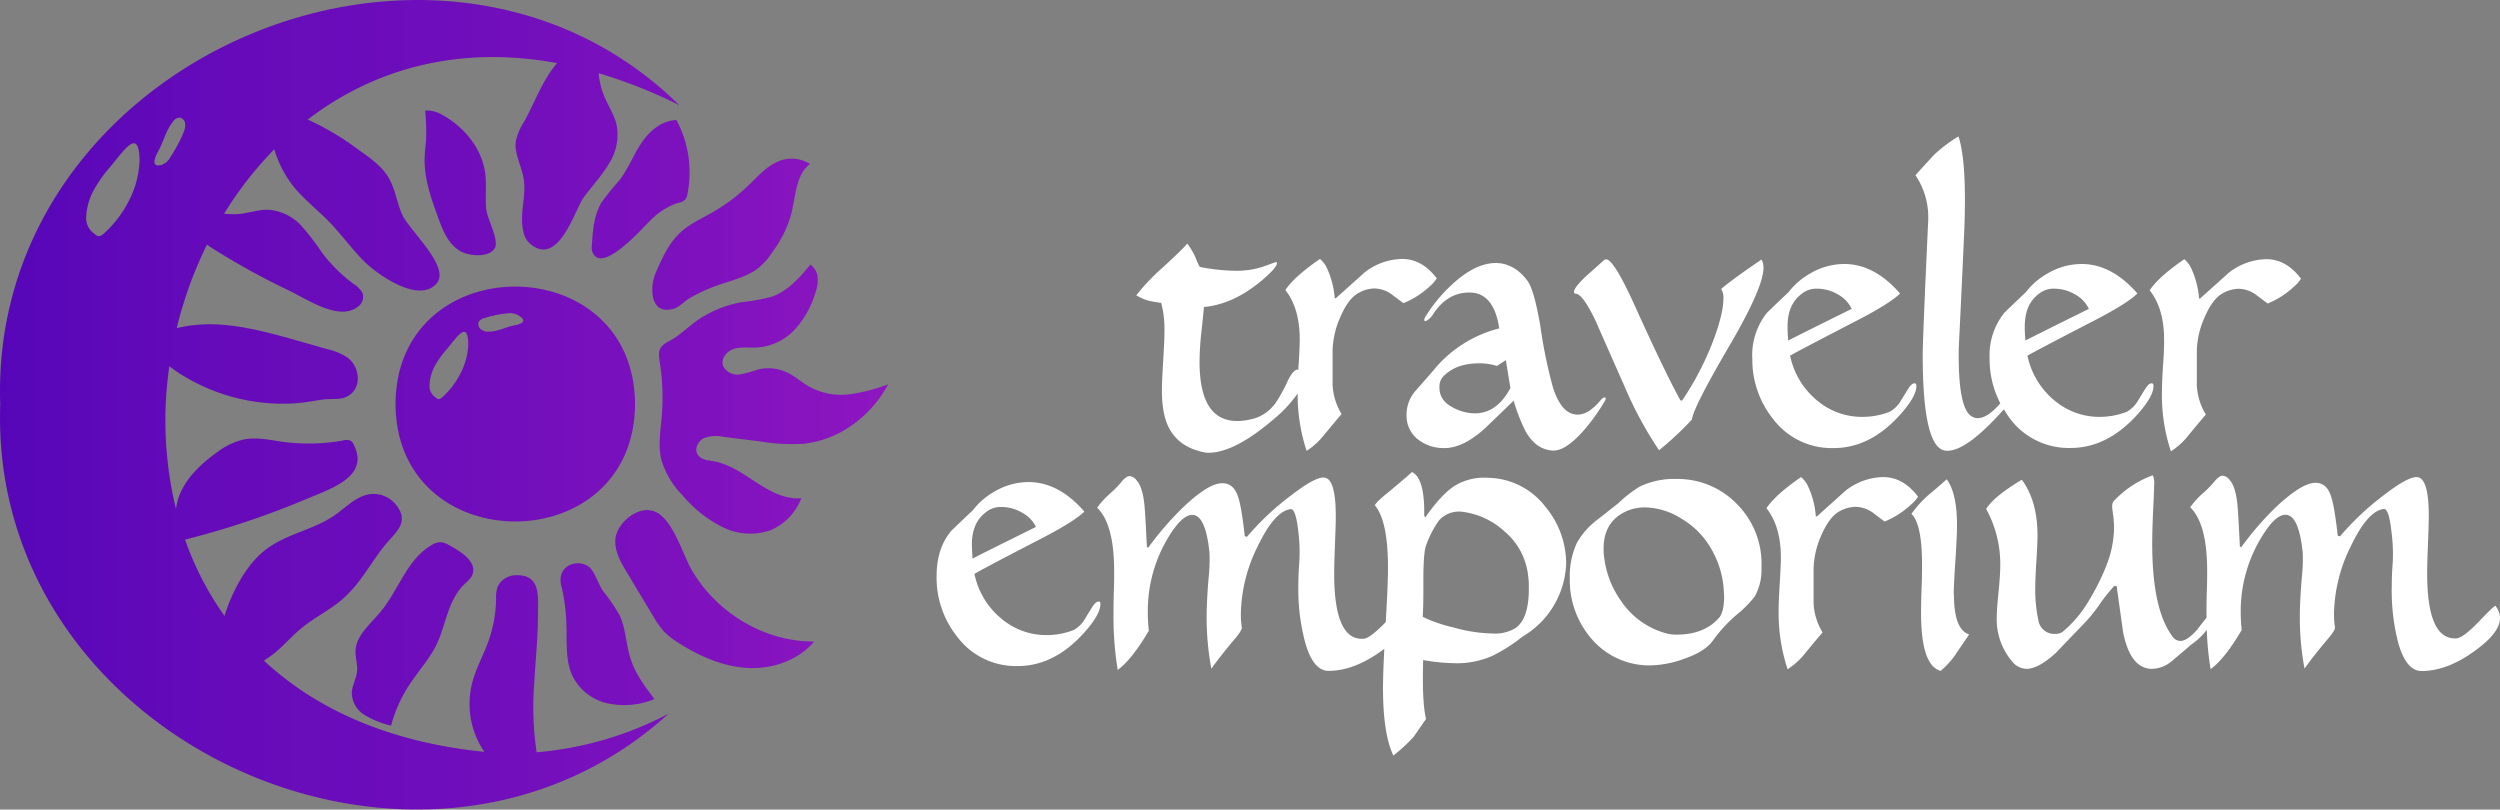
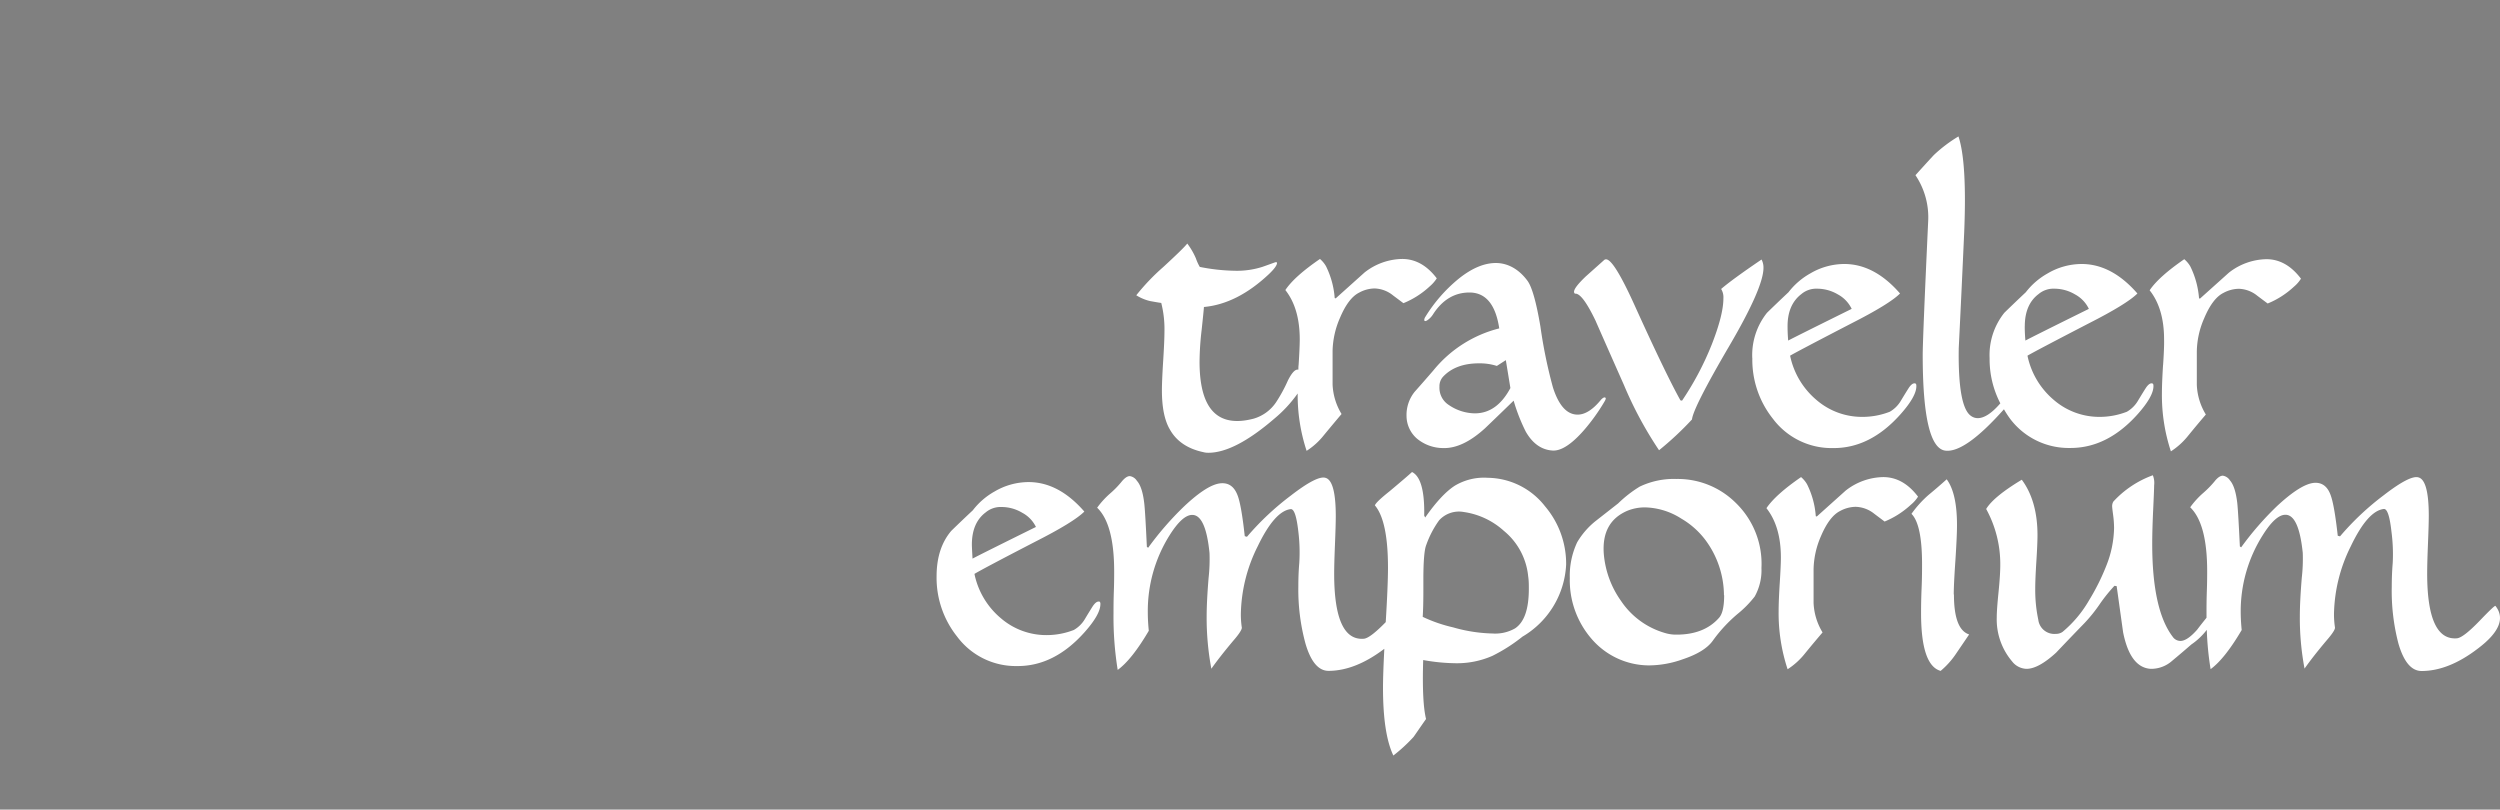
<svg xmlns="http://www.w3.org/2000/svg" viewBox="0 0 531.45 172.1">
  <rect x="0" y="0" width="531.45" height="172.1" fill="#808080" stroke="none" />
  <defs>
    <style>.cls-1{fill:#fff;}.cls-2{fill:url(#linear-gradient);}</style>
    <linearGradient id="linear-gradient" y1="86.05" x2="188.81" y2="86.05" gradientUnits="userSpaceOnUse">
      <stop offset="0" stop-color="#5606b8" />
      <stop offset="0.25" stop-color="#660bba" />
      <stop offset="0.5" stop-color="#6e0dbb" />
      <stop offset="0.75" stop-color="#7c11be" />
      <stop offset="1" stop-color="#8e16c0" />
    </linearGradient>
  </defs>
  <g id="Layer_2" data-name="Layer 2">
    <g id="drawing">
      <path class="cls-1" d="M244.48,64a9.75,9.75,0,0,1-2.93-1.23,46,46,0,0,1,5.73-6c2.81-2.59,4.52-4.24,5.11-5a14.94,14.94,0,0,1,1.84,3.17,10.28,10.28,0,0,0,.82,1.8,40.84,40.84,0,0,0,7.63.82,17.7,17.7,0,0,0,5.65-.82c.91-.31,1.84-.66,2.8-1,.22,0,.34,0,.34.14,0,.5-.57,1.29-1.71,2.38q-6.74,6.35-13.83,7c0,.23-.16,1.84-.48,4.84A61.32,61.32,0,0,0,255,76.9Q255,92,266.49,89a8.64,8.64,0,0,0,4.77-3.48,31.78,31.78,0,0,0,2.52-4.63c.78-1.54,1.46-2.32,2.05-2.32a1.16,1.16,0,0,1,.18,0c0-.34,0-.66.05-1,.16-2.52.24-4.33.24-5.42q0-6.61-3.06-10.49,1.9-2.87,7.36-6.61a5.82,5.82,0,0,1,1.29,1.56,18.28,18.28,0,0,1,1.84,6.75l.21.07,6.13-5.5a13.24,13.24,0,0,1,8-2.88q4.23,0,7.36,4.12a7.8,7.8,0,0,1-1.5,1.71,18.37,18.37,0,0,1-5.59,3.57l-2.18-1.63a6.52,6.52,0,0,0-3.95-1.5,7,7,0,0,0-3.27.88c-1.55.77-2.91,2.57-4.09,5.38a18.37,18.37,0,0,0-1.57,7v7.16a13.07,13.07,0,0,0,1.91,6.27c-1.27,1.5-2.52,3-3.75,4.49a15,15,0,0,1-3.68,3.34,37.84,37.84,0,0,1-1.9-12.2,27.73,27.73,0,0,1-5,5.39q-8.39,7.22-14,7.22a4,4,0,0,1-1.09-.14q-5-1.08-7.09-4.83Q247,88.41,247,83q0-2,.27-6.3t.27-6.23a22.73,22.73,0,0,0-.68-6.07C246.1,64.3,245.3,64.14,244.48,64ZM303,67.36a32.36,32.36,0,0,1,7.09-8.11c2.77-2.22,5.4-3.34,7.9-3.34s4.89,1.28,6.75,3.82q1.42,2,2.72,9.68a104.1,104.1,0,0,0,2.66,12.94q1.85,5.79,5.25,5.79c1.59,0,3.27-1.06,5-3.2.41-.41.7-.54.89-.41s.06.44-.21.89a40.89,40.89,0,0,1-4.36,6.06c-2.63,3-4.84,4.39-6.61,4.3q-3.54-.21-5.72-4a38.58,38.58,0,0,1-2.59-6.61q-3,2.92-6.07,5.86-4.77,4.35-8.92,4.22a8.77,8.77,0,0,1-5.55-2A6.42,6.42,0,0,1,299,88.42a7.85,7.85,0,0,1,1.71-5.11q2-2.25,4-4.57a26.31,26.31,0,0,1,14-8.93q-1.15-7.62-6.33-7.63-4.71,0-7.7,4.57a4.26,4.26,0,0,1-1.3,1.36c-.41.23-.61.18-.61-.13A1.31,1.31,0,0,1,303,67.36Zm17.11,9.2-1.91,1.23a11.89,11.89,0,0,0-3.82-.55c-3.36,0-5.9,1-7.63,2.86a3,3,0,0,0-.75,2.12,4.33,4.33,0,0,0,2,3.88,10,10,0,0,0,5.52,1.77q4.69,0,7.56-5.38Zm19.14-8.22q3,6.82,6,13.58a81.11,81.11,0,0,0,7.43,13.79,66.85,66.85,0,0,0,7-6.54q.27-2.52,7.84-15.47,7.36-12.54,7.36-16.76a3.67,3.67,0,0,0-.41-1.77q-6.21,4.21-8.59,6.26a3.38,3.38,0,0,1,.48,2q0,3.47-2.45,9.74a62.75,62.75,0,0,1-6.34,12l-.34-.06q-3.13-5.61-9.81-20.35-4.37-9.63-6-9.63a.61.61,0,0,0-.47.2l-3.82,3.41c-1.68,1.6-2.52,2.69-2.52,3.28a.47.47,0,0,0,.2.41C335.83,62.29,337.31,64.24,339.26,68.34Zm33.25,7.81a14.4,14.4,0,0,1,3.14-9.67q2.25-2.19,4.56-4.36a15.2,15.2,0,0,1,4.64-4,14.31,14.31,0,0,1,7.22-2q6.4,0,11.85,6.27-2.24,2.25-10.42,6.4-11.31,5.86-12.95,6.82a16.72,16.72,0,0,0,5.59,9.4A14.79,14.79,0,0,0,396,88.62a15.94,15.94,0,0,0,5.73-1.09,6.45,6.45,0,0,0,2.38-2.38c.55-.91,1.09-1.8,1.64-2.66.45-.68.86-1,1.22-1s.41.2.41.61q0,2.17-3.34,5.93-6.47,7.29-14.37,7.22A15.58,15.58,0,0,1,376.87,89,20.11,20.11,0,0,1,372.51,76.15Zm7.5-6.81c0,.45,0,1.48.13,3.06q1.37-.74,13.5-6.74a6.84,6.84,0,0,0-2.93-3.07,8.68,8.68,0,0,0-4.37-1.22,4.91,4.91,0,0,0-3.4,1.15C381,64,380,66.25,380,69.34Zm27.18-32.09q3.62-4,4-4.37A30.4,30.4,0,0,1,416.33,29q1.83,5.46,1.22,20.37Q417,61.72,416.39,74,416.2,86.51,419,88.42a2.44,2.44,0,0,0,1.43.47c1.38,0,3-1.06,4.8-3.15a20.38,20.38,0,0,1-2.28-9.59,14.4,14.4,0,0,1,3.14-9.67q2.25-2.19,4.56-4.36a15.2,15.2,0,0,1,4.64-4,14.31,14.31,0,0,1,7.22-2q6.4,0,11.86,6.27-2.25,2.25-10.43,6.4Q432.61,74.66,431,75.61a16.72,16.72,0,0,0,5.59,9.4,14.79,14.79,0,0,0,9.81,3.61,15.94,15.94,0,0,0,5.73-1.09,6.45,6.45,0,0,0,2.38-2.38c.55-.91,1.09-1.8,1.64-2.66.45-.68.86-1,1.22-1s.41.2.41.61q0,2.17-3.34,5.93Q447.95,95.3,440,95.23A15.58,15.58,0,0,1,427.29,89,20.55,20.55,0,0,1,426,87q-8.25,9.28-12.43,8.8-4.84-.54-4.84-20.37,0-3.33,1.16-28.35A16,16,0,0,0,407.19,37.25Zm23.24,32.09c0,.45,0,1.48.14,3.06q1.35-.74,13.49-6.74a6.84,6.84,0,0,0-2.93-3.07,8.64,8.64,0,0,0-4.36-1.22,4.92,4.92,0,0,0-3.41,1.15Q430.44,64.71,430.43,69.34Zm29.4,8.28q-.24,3.78-.24,6a38,38,0,0,0,1.91,12.33,15.33,15.33,0,0,0,3.68-3.34c1.22-1.5,2.47-3,3.75-4.49A13.07,13.07,0,0,1,467,81.81V74.65a18.19,18.19,0,0,1,1.57-7c1.18-2.81,2.54-4.61,4.08-5.38a7.12,7.12,0,0,1,3.28-.88,6.54,6.54,0,0,1,3.95,1.5l2.18,1.63a18.31,18.31,0,0,0,5.58-3.57,7.31,7.31,0,0,0,1.5-1.71Q486,55.1,481.8,55.1a13.26,13.26,0,0,0-8,2.88l-6.13,5.5-.2-.07a18.48,18.48,0,0,0-1.84-6.75,5.84,5.84,0,0,0-1.3-1.56q-5.44,3.75-7.36,6.61,3.08,3.88,3.07,10.49C460.07,73.29,460,75.1,459.83,77.62Zm-225.9,50.82c0,1.45-1.12,3.43-3.34,5.93q-6.48,7.29-14.38,7.22a15.55,15.55,0,0,1-12.74-6.27,20.05,20.05,0,0,1-4.36-12.81q0-6,3.13-9.67,2.25-2.19,4.57-4.36a15.15,15.15,0,0,1,4.63-4,14.31,14.31,0,0,1,7.22-2q6.41,0,11.86,6.27-2.25,2.25-10.43,6.4Q208.78,121,207.15,122a16.61,16.61,0,0,0,5.59,9.4,14.79,14.79,0,0,0,9.81,3.61,15.93,15.93,0,0,0,5.72-1.09,6.45,6.45,0,0,0,2.39-2.38c.54-.91,1.09-1.8,1.63-2.66q.68-1,1.23-1C233.79,127.83,233.93,128,233.93,128.44Zm-27.19-9.68q1.37-.75,13.49-6.74A6.73,6.73,0,0,0,217.3,109a8.54,8.54,0,0,0-4.36-1.22,4.94,4.94,0,0,0-3.41,1.15q-2.92,2.19-2.93,6.82C206.6,116.15,206.65,117.17,206.74,118.76Zm121.62-11.24A18.85,18.85,0,0,1,332.93,120a18.81,18.81,0,0,1-9.27,15.33,35.45,35.45,0,0,1-6.4,4.09,18.66,18.66,0,0,1-7.84,1.57,40.76,40.76,0,0,1-6.88-.68q-.27,9,.61,12.53c-1.41,2-2.29,3.32-2.66,3.82a34.12,34.12,0,0,1-4.29,3.95Q294,156,294,146.22c0-2,.1-4.77.28-8.3q-6.17,4.68-11.86,4.69c-2.13,0-3.77-1.93-4.9-5.79A43.7,43.7,0,0,1,276,124.69c0-1.72.06-3.38.2-5A36.21,36.21,0,0,0,276,113c-.37-3.27-.91-4.86-1.64-4.77q-3.4.42-7,7.91a33.27,33.27,0,0,0-3.58,14.37,19.13,19.13,0,0,0,.21,2.93c0,.41-.57,1.34-1.85,2.8-1.9,2.27-3.45,4.24-4.63,5.92a58.74,58.74,0,0,1-1-11.1c0-2.14.14-4.86.41-8.18a36.68,36.68,0,0,0,.2-5.31q-.81-8.12-3.68-8.11c-1.4,0-3,1.45-4.83,4.36A30.24,30.24,0,0,0,244,130.21c0,1.18.07,2.48.21,3.88q-3.61,6.14-6.61,8.32a71.25,71.25,0,0,1-.89-12.06c0-1.09,0-2.63.07-4.6s.07-3.4.07-4.26q0-10.08-3.62-13.56a18.22,18.22,0,0,1,2.73-3,20,20,0,0,0,2.38-2.42c.69-.87,1.3-1.3,1.84-1.3a2.17,2.17,0,0,1,1.5,1q1.17,1.29,1.57,4.83.21,1.84.55,9.2l.27.21a65.5,65.5,0,0,1,7.56-8.72q5.12-4.85,8-5,2.38-.14,3.41,2.46.83,2,1.57,8.79l.47.13a58.25,58.25,0,0,1,9.31-8.75q5.61-4.34,7.39-3.78c1.45.4,2.18,3.13,2.18,8.17q0,1.77-.17,5.93t-.17,6.27q0,14.37,6.33,13.83c.88-.09,2.43-1.27,4.63-3.53.32-5.29.48-9.14.48-11.53,0-6.68-.93-11.1-2.79-13.29.18-.49,1.23-1.49,3.13-3q3.75-3.14,4.77-4.09,2.73,1.36,2.59,9.27l.21.4c2.31-3.31,4.43-5.57,6.33-6.78a12.09,12.09,0,0,1,7-1.66A15.67,15.67,0,0,1,328.36,107.52ZM325,125.17c0-.86,0-1.75-.14-2.66a14.27,14.27,0,0,0-5.18-9.67,16.09,16.09,0,0,0-8.52-4,5.69,5.69,0,0,0-5.24,1.78,20.69,20.69,0,0,0-2.73,5.24q-.61,1.5-.61,7.43v2.18c0,2.45-.05,4.34-.14,5.66a31.32,31.32,0,0,0,6.48,2.24,32.76,32.76,0,0,0,8.38,1.3,8.49,8.49,0,0,0,4.77-1.09Q325,131.64,325,125.17ZM369,106.91a18,18,0,0,1,5.45,13.83,11.5,11.5,0,0,1-1.43,6.06,22.3,22.3,0,0,1-3.61,3.68,31.26,31.26,0,0,0-5.31,5.73c-1.14,1.59-3.27,2.91-6.41,3.95a21.51,21.51,0,0,1-7.22,1.29,16.15,16.15,0,0,1-12.2-5.72,19,19,0,0,1-4.56-12.81,16.72,16.72,0,0,1,1.56-7.63,16.45,16.45,0,0,1,3.89-4.5L344,107a26,26,0,0,1,4.56-3.55,16.83,16.83,0,0,1,7.84-1.63A17.49,17.49,0,0,1,369,106.91Zm-2.52,19.62a19.9,19.9,0,0,0-3.88-11.65,17.32,17.32,0,0,0-5.18-4.63,14.9,14.9,0,0,0-7.7-2.39,9.87,9.87,0,0,0-3.68.68q-5.59,2.33-5.11,9.13a20.09,20.09,0,0,0,3.68,10.09,16.85,16.85,0,0,0,9.61,6.88,8,8,0,0,0,2.18.27q5.85,0,9-3.54C366.16,130.55,366.52,128.94,366.52,126.53Zm41.22-21q-3.14-4.11-7.36-4.11a13.26,13.26,0,0,0-8,2.88l-6.13,5.5-.21-.07a18.09,18.09,0,0,0-1.84-6.75,5.64,5.64,0,0,0-1.29-1.56q-5.44,3.75-7.36,6.61,3.07,3.89,3.07,10.49c0,1.09-.08,2.9-.24,5.42s-.24,4.51-.24,6a38,38,0,0,0,1.91,12.33,15.33,15.33,0,0,0,3.68-3.34q1.83-2.25,3.75-4.49a13.07,13.07,0,0,1-1.91-6.27V121a18.35,18.35,0,0,1,1.56-7c1.19-2.81,2.55-4.61,4.09-5.38a7.11,7.11,0,0,1,3.27-.88,6.59,6.59,0,0,1,4,1.49l2.18,1.64a18.63,18.63,0,0,0,5.58-3.57A7.15,7.15,0,0,0,407.74,105.57Zm7.63,20.83q0-2.12.35-7.19c.22-3.39.34-5.9.34-7.53q0-6.81-2.19-9.75-1.9,1.71-3.88,3.34a23.45,23.45,0,0,0-3.61,4q2.25,2.25,2.25,10.7c0,1.09,0,2.82-.1,5.18s-.11,4.11-.11,5.25q0,11.1,4.16,12.26a17.4,17.4,0,0,0,3.34-3.75q1.36-2,2.72-4Q415.37,133.83,415.37,126.4Zm115.15,2.45c-.09-.14-1.2.91-3.33,3.13q-3.48,3.61-4.84,3.75-6.35.54-6.34-13.83,0-2.12.17-6.27t.17-5.93c0-5-.72-7.77-2.18-8.17q-1.77-.56-7.39,3.78a57.73,57.73,0,0,0-9.3,8.75l-.48-.13q-.75-6.75-1.57-8.79-1-2.6-3.4-2.46-2.86.21-8,5a64.86,64.86,0,0,0-7.57,8.72l-.27-.21q-.35-7.35-.55-9.2-.41-3.54-1.56-4.83a2.2,2.2,0,0,0-1.5-1c-.55,0-1.16.43-1.84,1.3a21.12,21.12,0,0,1-2.39,2.42,17.66,17.66,0,0,0-2.72,3q3.61,3.48,3.61,13.56c0,.86,0,2.28-.07,4.26s-.07,3.51-.07,4.6c0,.36,0,.7,0,1.06-.71.88-1.38,1.73-2,2.55-1.41,1.59-2.59,2.38-3.55,2.38a2,2,0,0,1-1.63-.88q-4.37-5.73-4.36-19.83,0-2.86.2-7.12t.21-5.28a4.36,4.36,0,0,0-.28-2.11,21.25,21.25,0,0,0-8.38,5.58,1.86,1.86,0,0,0-.27,1c0,.22.07.85.21,1.87a22.11,22.11,0,0,1,.2,2.76,22.66,22.66,0,0,1-1.64,8,47,47,0,0,1-3.67,7.36,24.9,24.9,0,0,1-5.66,6.74,2.47,2.47,0,0,1-1.43.41,3.43,3.43,0,0,1-3.71-3,30.73,30.73,0,0,1-.65-6.61q0-2,.24-5.79t.24-5.58q0-7.29-3.34-11.79-6,3.61-7.57,6.22a24.35,24.35,0,0,1,3,11.9c0,1.36-.12,3.29-.37,5.77s-.38,4.28-.38,5.37a13.77,13.77,0,0,0,3.27,9.37,4,4,0,0,0,3.07,1.57q2.52,0,6.27-3.43,3-3.16,6-6.25a32.55,32.55,0,0,0,3.41-4.26,34.55,34.55,0,0,1,3-3.71l.47.07c.46,3.27.91,6.54,1.37,9.81q1.5,7.5,5.86,7.77a6.7,6.7,0,0,0,4.56-1.7q2.06-1.71,4.09-3.48a14.16,14.16,0,0,0,3.28-3.11,64.43,64.43,0,0,0,.81,8.36q3-2.19,6.61-8.32c-.14-1.4-.21-2.7-.21-3.88A30.24,30.24,0,0,1,481,113.79q2.73-4.37,4.84-4.36,2.85,0,3.68,8.11a35.73,35.73,0,0,1-.21,5.31c-.27,3.32-.41,6-.41,8.18a57.92,57.92,0,0,0,1,11.1q1.77-2.52,4.63-5.92c1.27-1.46,1.88-2.39,1.84-2.8a19.13,19.13,0,0,1-.21-2.93,33.41,33.41,0,0,1,3.58-14.37c2.39-5,4.71-7.63,7-7.91.72-.09,1.27,1.5,1.63,4.77a36.21,36.21,0,0,1,.27,6.75c-.13,1.59-.2,3.25-.2,5a44.08,44.08,0,0,0,1.43,12.13q1.69,5.79,4.91,5.79,5.79,0,12.06-4.84Q533.52,132.73,530.52,128.85Z" />
-       <path class="cls-2" d="M84.08,85.89c.15,33.29,50.77,33.29,50.91,0C134.84,52.6,84.22,52.6,84.08,85.89Zm13.68-6.26a17.54,17.54,0,0,1-3.59,4.68,2.25,2.25,0,0,1-.71.51c-.31.1-.56-.09-.8-.28a3,3,0,0,1-1.36-2.35,9.53,9.53,0,0,1,1.2-4.51A19.61,19.61,0,0,1,95,74.21c2.24-2.69,4.44-6.13,4.54-1.08A14.53,14.53,0,0,1,97.76,79.63Zm10.89-10.31c-1.58.43-3,1.17-4.8,1.18a2.45,2.45,0,0,1-1.63-.51,1.35,1.35,0,0,1-.45-1.58,2,2,0,0,1,1.2-.78,22.79,22.79,0,0,1,4.73-1,3.85,3.85,0,0,1,2.42.36C113.05,68.7,109.38,69.12,108.65,69.32ZM75.89,142.83c.19-1.64-.46-3.22-.29-4.86.31-3,3.18-5.38,5.24-7.85,4-4.78,5.65-11.25,11-14.3a3.7,3.7,0,0,1,1.74-.57,3.94,3.94,0,0,1,1.83.61c2.21,1.2,6.14,3.45,5,6.34-.42,1.08-1.9,2-2.62,3a16.15,16.15,0,0,0-2.26,4.18c-1,2.55-1.54,5.23-2.77,7.73-1.52,3.08-4,5.75-5.9,8.72a29.18,29.18,0,0,0-3.72,8.43A19,19,0,0,1,77.53,152a5.58,5.58,0,0,1-2.74-4.88C74.89,145.69,75.71,144.28,75.89,142.83Zm49.91-21.68c1,1.37,1.42,3.09,2.4,4.49a38.6,38.6,0,0,1,3.5,5.12c1.34,2.84,1.37,6.17,2.32,9.18,1,3.26,3.09,6,5.1,8.68a17,17,0,0,1-9.81.93,11.06,11.06,0,0,1-7.57-5.77c-1.56-3.25-1.22-7.12-1.32-10.77a41.39,41.39,0,0,0-1-8.11,5.58,5.58,0,0,1-.23-2.22C119.67,119.42,124.18,118.82,125.8,121.15Zm18-95.63a23.51,23.51,0,0,1,2.32,15.82,2.35,2.35,0,0,1-.48,1.12,3.21,3.21,0,0,1-1.58.69,14.85,14.85,0,0,0-5.66,3.57c-1.15,1-10.67,12.14-12.51,6.71a3,3,0,0,1-.08-1.18c.2-3.18.44-6.45,2-9.12a49.79,49.79,0,0,1,3.82-4.74c1.91-2.48,3-5.44,4.73-8S140.56,25.65,143.8,25.52Zm.87,23.86c1.92-1.76,4.36-2.86,6.61-4.14A39.07,39.07,0,0,0,159,39.51c1.83-1.74,3.5-3.69,5.73-4.85a7.27,7.27,0,0,1,7.46.2c-3.17,2.34-3,7.25-4.16,11.25a25,25,0,0,1-3.71,7.31,16,16,0,0,1-2.87,3.37c-2.41,2-5.69,2.74-8.76,3.82a34.12,34.12,0,0,0-6.12,2.8c-1.12.67-2.26,2-3.6,2.29-5,1.21-4.78-5-3.61-7.63C140.74,54.9,142.16,51.68,144.67,49.38ZM90.58,29.5a44.09,44.09,0,0,0-.2-6,6.46,6.46,0,0,1,3.85,1.05c4.76,2.65,8.16,7.25,8.88,12,.39,2.59,0,5.16.24,7.76.17,2.18,2.73,6.52,1.88,8.35-1,2.1-5.3,1.85-7.19.83-2.64-1.42-3.81-4.28-4.77-6.88-1.55-4.22-3.11-8.55-3-12.85C90.28,32.34,90.5,30.93,90.58,29.5Zm82.51,106.87c-3.46,4.06-8.94,5.9-14.14,5.63s-10.34-2.51-14.87-5.44a15.89,15.89,0,0,1-3-2.39,18.45,18.45,0,0,1-2.12-3l-5.7-9.49c-1.29-2.16-2.63-4.48-2.45-7,.24-3.38,4.69-7.27,8.21-6,3.95,1.4,6.08,9.09,7.95,12.36C152.39,130.45,162.73,136.46,173.09,136.37Zm-59.51,8.7c.28-4.9.78-9.76.79-14.59,0-3.79.6-8.38-4.73-8.2a4.38,4.38,0,0,0-3.81,2.33,6.85,6.85,0,0,0-.37,2.7,28,28,0,0,1-1.89,9.69c-.91,2.38-2.14,4.69-2.89,7.12a18.09,18.09,0,0,0,2.08,15.41,2.17,2.17,0,0,0,.23.3c-20.53-2.06-36-9.24-46.88-19.4a25.36,25.36,0,0,0,2.73-2c1.85-1.59,3.42-3.42,5.3-4.94,2.6-2.15,5.73-3.67,8.26-5.78,4-3.29,6.16-7.67,9.14-11.45,2.57-3.25,5.74-5.15,2.56-9.06A6.12,6.12,0,0,0,79.16,105c-3.22.17-5.54,2.84-8.19,4.65-4.13,2.83-9.66,3.78-13.89,6.75-3.52,2.48-5.78,6.12-7.52,9.79a32,32,0,0,0-1.83,4.74,64.92,64.92,0,0,1-8.39-16.22A180.49,180.49,0,0,0,65,106.14c5.52-2.32,13.65-4.85,10.17-11.68a1.64,1.64,0,0,0-.72-.82,2.52,2.52,0,0,0-1.54,0A41.11,41.11,0,0,1,60,93.9c-2.78-.39-5.66-1.05-8.45-.42A15,15,0,0,0,46.34,96c-3.25,2.28-6.21,5.06-7.82,8.41a11.55,11.55,0,0,0-1.1,3.81A79.45,79.45,0,0,1,36,77.85l1.35,1a40.7,40.7,0,0,0,25,6.91c2.21-.11,4.28-.55,6.42-.84,1.4-.18,3.27.07,4.56-.43,3.77-1.45,3.34-6.4.55-8.47a13.49,13.49,0,0,0-4.53-1.86l-7-2c-5.37-1.5-10.91-3-16.73-3.21a30.33,30.33,0,0,0-8.05.8A85.45,85.45,0,0,1,44,52c.36.27.75.53,1.12.77a157.71,157.71,0,0,0,16.32,9C65.36,63.64,72,68.27,76,65.26a2.62,2.62,0,0,0,1.1-2.89,5.24,5.24,0,0,0-2-2.06,33.64,33.64,0,0,1-6.61-6.55A55.29,55.29,0,0,0,64.07,48a10.69,10.69,0,0,0-6.89-3.4c-2.31-.11-4.46.79-6.78.92a23.25,23.25,0,0,1-2.76-.08A76.56,76.56,0,0,1,58.3,31.75a24,24,0,0,0,4,7.78c2.14,2.69,5,4.9,7.44,7.38,2.74,2.79,4.94,5.92,7.68,8.66s11.53,9,15.34,4.76C95.94,56.83,87,49,85.5,45.62c-1.22-2.72-1.47-5.7-3.15-8.26-1.41-2.16-3.71-3.82-6-5.42a58.06,58.06,0,0,0-10.93-6.52c13.81-10.6,31.83-15.92,53-12-.42.49-.81,1-1.19,1.52-2.36,3.36-3.81,7.3-5.85,11a11.91,11.91,0,0,0-1.74,4.18c-.31,2.55,1.21,5.14,1.66,7.76.67,3.85-1,7.68,0,11.53a4.38,4.38,0,0,0,1.25,2.28c6.11,5.43,9.64-7.08,11.44-9.58s3.89-4.67,5.41-7.24a11.31,11.31,0,0,0,1.62-8.59c-.55-2.09-1.86-4-2.68-6.08a16.43,16.43,0,0,1-1.07-4.64,106.28,106.28,0,0,1,17.13,6.8A77.55,77.55,0,0,0,127.36,9.64c-.56-.31-1.12-.6-1.68-.89C72.78-18.53-2.2,21,.05,86c-2.43,71.87,89.75,113.29,142.1,65.7a73.26,73.26,0,0,1-28.07,8.22A65.26,65.26,0,0,1,113.58,145.07ZM27.23,43a23.76,23.76,0,0,1-4.94,6.45,3,3,0,0,1-1,.71,1.16,1.16,0,0,1-1.1-.38,4.08,4.08,0,0,1-1.88-3.25A13.11,13.11,0,0,1,20,40.3a27.66,27.66,0,0,1,3.4-4.79c3.09-3.71,6.13-8.45,6.27-1.48A20.14,20.14,0,0,1,27.23,43Zm6.82-11.64c.86-1.84,1.39-3.83,2.68-5.44A1.87,1.87,0,0,1,38.15,25a1.43,1.43,0,0,1,1.21,1.31A3.74,3.74,0,0,1,39,28.2a31.84,31.84,0,0,1-2.75,5.15,3.54,3.54,0,0,1-1.89,1.71C31.34,35.82,33.65,32.19,34.05,31.34ZM188.81,81.69a25.05,25.05,0,0,1-8.39,9.17,21.61,21.61,0,0,1-9.67,3.48,40.12,40.12,0,0,1-8.92-.47l-8-1a7.51,7.51,0,0,0-4.16.26c-1.27.6-2.13,2.28-1.36,3.49s2.18,1.21,3.42,1.44c3.43.61,6.36,2.75,9.25,4.62s6.08,3.56,9.37,3.21a12,12,0,0,1-6.6,6.84,13.13,13.13,0,0,1-10.17-.69,26.63,26.63,0,0,1-8.4-6.64,18.31,18.31,0,0,1-4.57-7.58c-.76-3-.2-6.18.06-9.26a47.63,47.63,0,0,0-.26-10.47c-.38-2.86-.92-4.13,1.71-5.51s4.38-3.39,6.76-4.91a24,24,0,0,1,8.83-3.44A42.06,42.06,0,0,0,164,63.09c3.51-1.2,6-4.1,8.27-6.85a3.79,3.79,0,0,1,1.56,2.86,8.06,8.06,0,0,1-.5,3.16A20,20,0,0,1,169,70a12.08,12.08,0,0,1-8.07,3.88c-1.63.08-3.34-.2-4.9.28s-2.92,2.16-2.26,3.74a3.41,3.41,0,0,0,3.5,1.7,25.67,25.67,0,0,0,3.84-1.05,9.37,9.37,0,0,1,6.46.75c1.65.84,3.05,2.14,4.66,3a14.05,14.05,0,0,0,8.54,1.49A37.06,37.06,0,0,0,188.81,81.69Z" />
    </g>
  </g>
</svg>